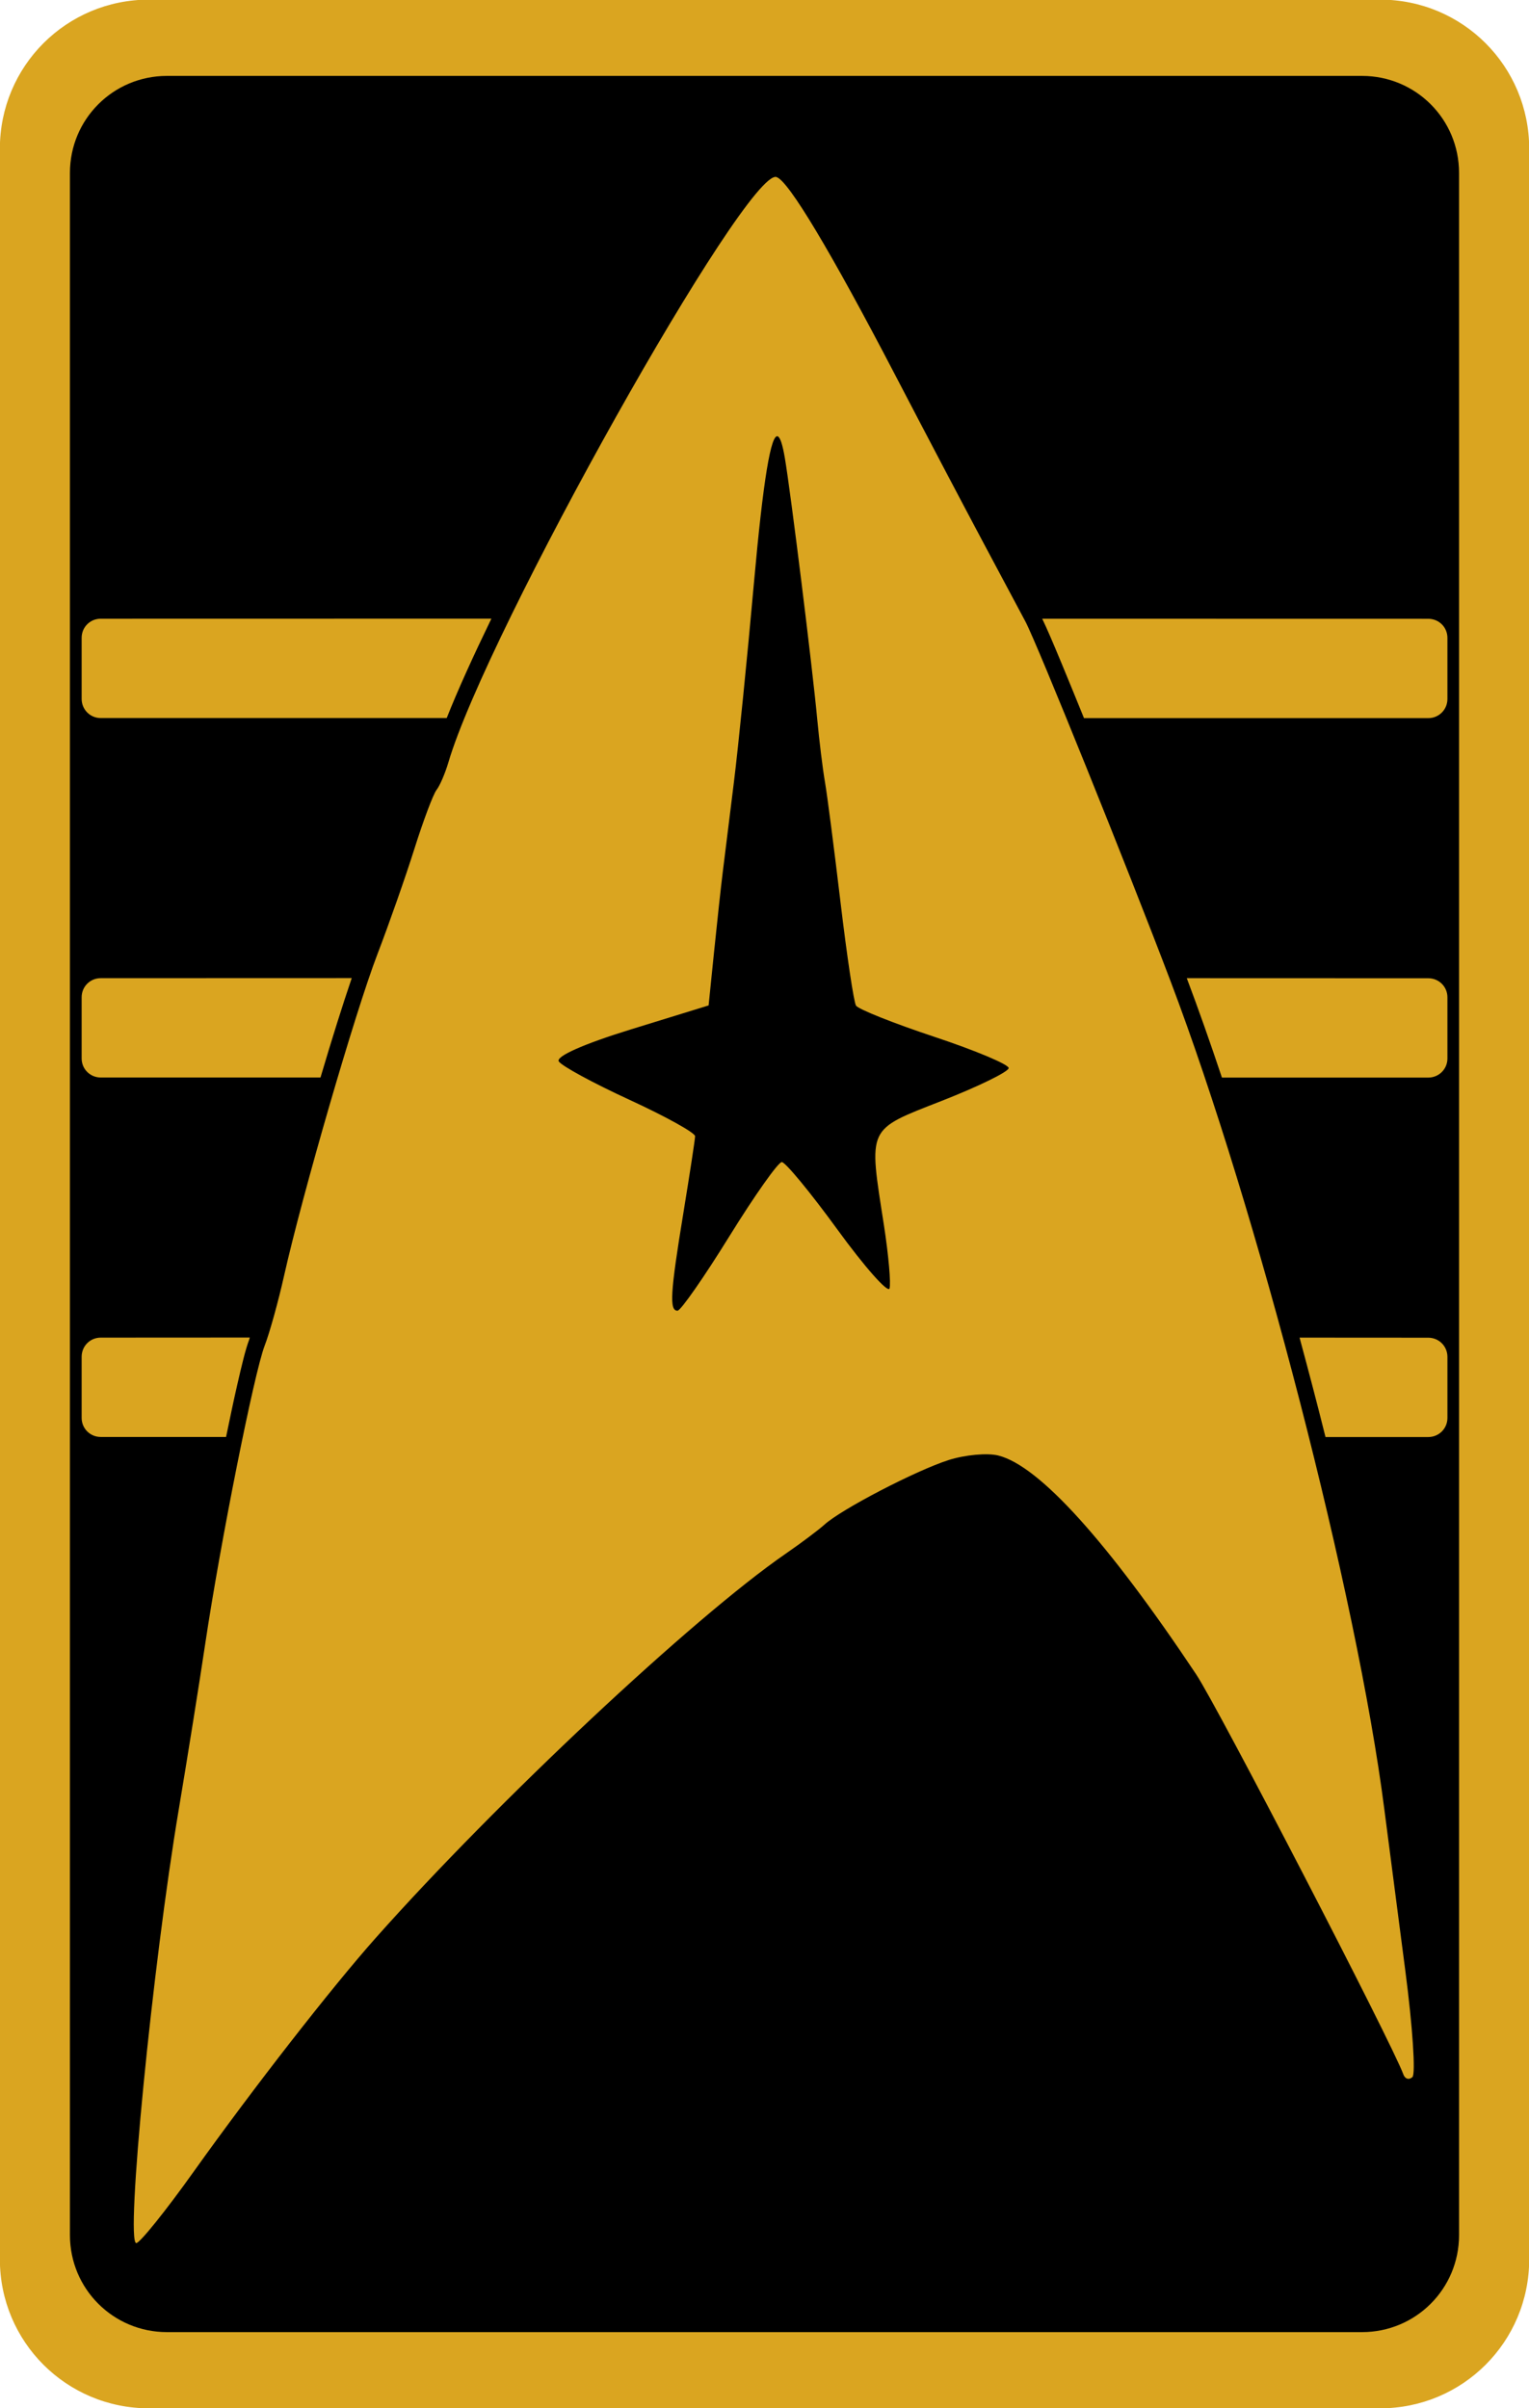
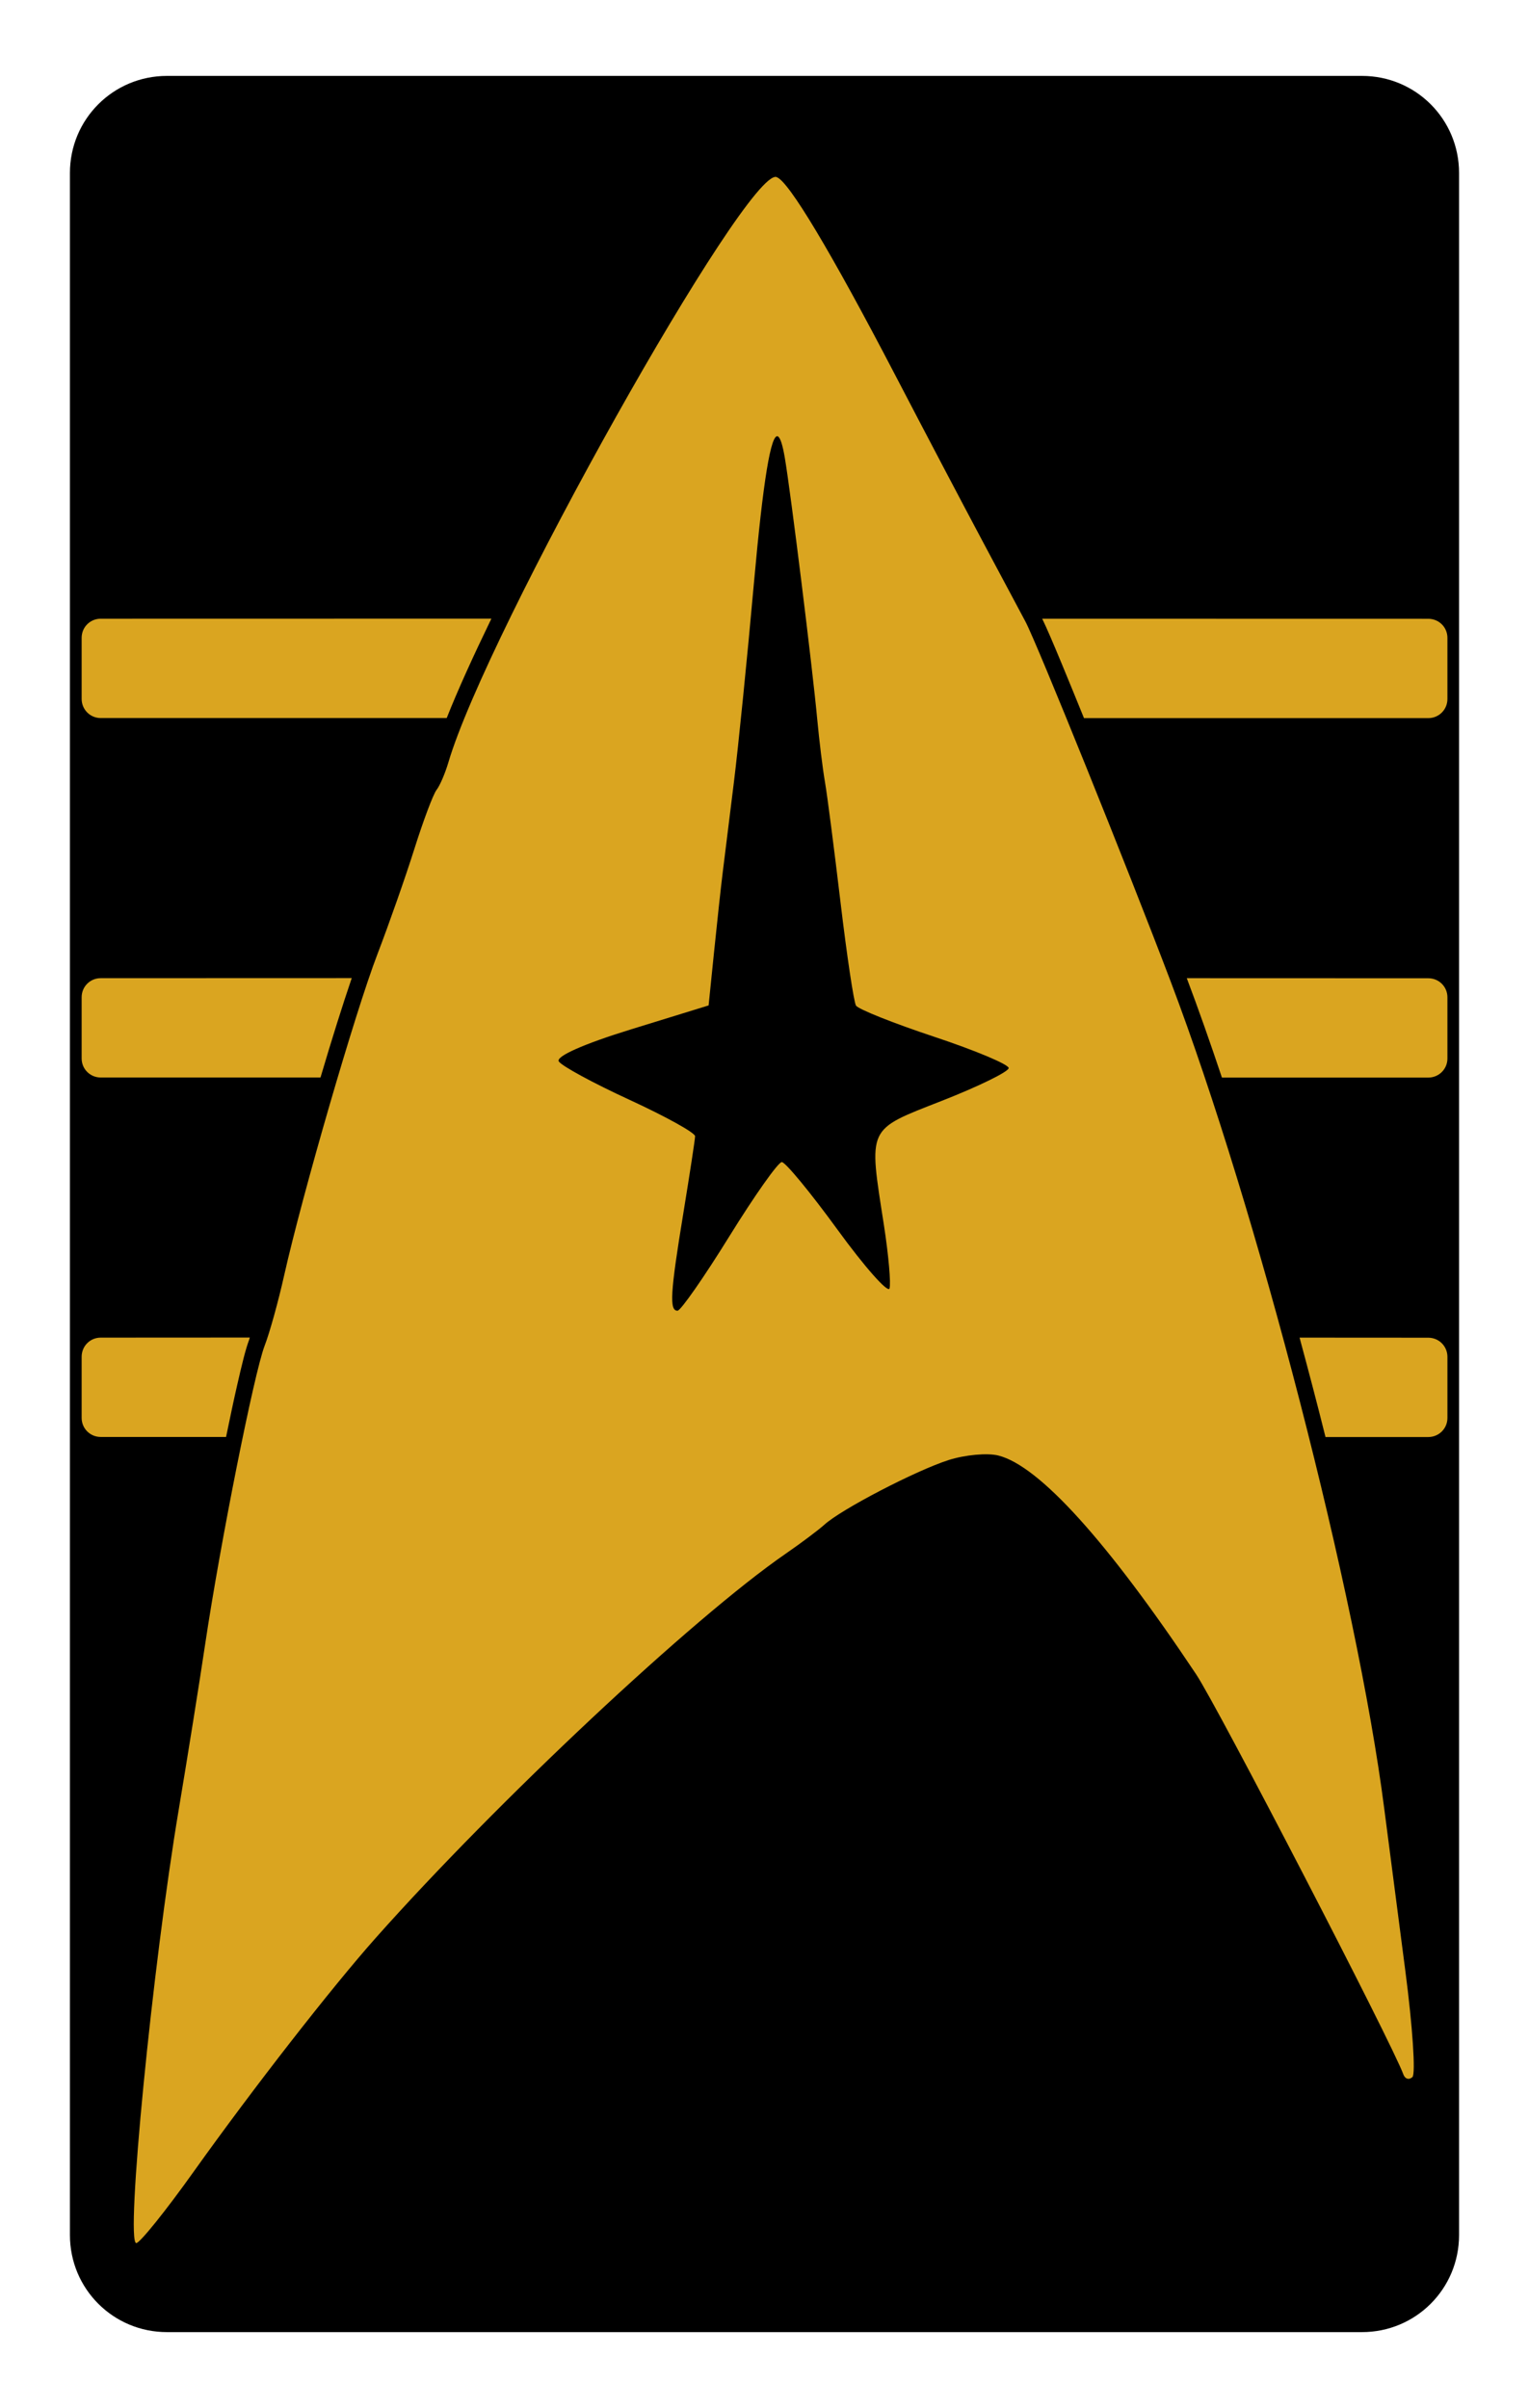
<svg xmlns="http://www.w3.org/2000/svg" width="16.796mm" height="26.458mm" viewBox="0 0 16.796 26.458" version="1.1" id="svg1">
  <defs id="defs1" />
  <g id="layer1" transform="translate(-159.693,-187.668)">
    <g id="g15" transform="matrix(0.858,0,0,0.858,167.441,204.508)">
-       <path style="fill:#daa520;fill-opacity:1;stroke-width:0.347" d="m -7.122,-19.632 c -1.059,0 -1.91,0.852 -1.91,1.911 V 9.303 c 0,1.059 0.852,1.91 1.91,1.91 h 15.76 c 1.059,0 1.91,-0.852 1.91,-1.91 V -17.721 c 0,-1.059 -0.852,-1.911 -1.91,-1.911 z" id="rect1-7" />
      <path style="fill:#000000;fill-opacity:1;stroke-width:0.347" d="m -6.892,-18.655 h 15.299 c 0.689,0 1.243,0.554 1.243,1.243 V 8.994 c 0,0.689 -0.554,1.243 -1.243,1.243 h -15.299 c -0.689,0 -1.243,-0.554 -1.243,-1.243 V -17.412 c 0,-0.689 0.554,-1.243 1.243,-1.243 z" id="path12" />
      <g id="g10-1-8" transform="translate(41.229)">
        <path style="fill:#daa520;fill-opacity:1;stroke-width:0.1" d="m -40.317,-17.36 c -0.377,-0.122 -3.712,5.826 -4.202,7.497 -0.041,0.138 -0.108,0.296 -0.151,0.351 -0.043,0.055 -0.17,0.394 -0.283,0.752 -0.113,0.359 -0.327,0.968 -0.475,1.354 -0.281,0.731 -0.96,3.071 -1.194,4.114 -0.074,0.331 -0.186,0.735 -0.249,0.897 -0.134,0.347 -0.569,2.532 -0.761,3.819 -0.074,0.497 -0.226,1.446 -0.337,2.11 -0.339,2.014 -0.687,5.568 -0.545,5.563 0.046,-0.002 0.378,-0.414 0.736,-0.917 0.764,-1.071 1.764,-2.355 2.331,-2.993 1.549,-1.743 4.063,-4.101 5.244,-4.916 0.2,-0.138 0.425,-0.307 0.5,-0.375 0.214,-0.195 1.167,-0.691 1.588,-0.826 0.21,-0.067 0.497,-0.094 0.638,-0.058 0.522,0.131 1.397,1.099 2.533,2.803 0.276,0.415 2.509,4.727 2.652,5.122 0.021,0.059 0.073,0.074 0.116,0.034 0.043,-0.04 0.002,-0.649 -0.09,-1.354 -0.092,-0.705 -0.214,-1.643 -0.271,-2.085 -0.349,-2.723 -1.626,-7.667 -2.735,-10.593 -0.551,-1.454 -1.71,-4.327 -1.859,-4.607 -0.044,-0.083 -0.285,-0.534 -0.535,-1.003 -0.25,-0.469 -0.761,-1.44 -1.134,-2.157 -0.821,-1.576 -1.363,-2.481 -1.515,-2.53 z" id="rect400-4-8-0-5" />
        <path style="fill:#000000;fill-opacity:1;stroke-width:0.1" d="m -40.298,-14.038 c -0.09,-0.052 -0.191,0.562 -0.308,1.869 -0.086,0.965 -0.202,2.115 -0.257,2.557 -0.055,0.441 -0.119,0.961 -0.143,1.154 -0.024,0.193 -0.074,0.656 -0.112,1.029 l -0.069,0.677 -0.992,0.306 c -0.609,0.188 -0.967,0.347 -0.926,0.411 0.036,0.058 0.443,0.279 0.906,0.492 0.462,0.213 0.84,0.422 0.839,0.466 -0.001,0.044 -0.069,0.486 -0.15,0.983 -0.168,1.021 -0.182,1.255 -0.074,1.251 0.041,-0.002 0.34,-0.431 0.663,-0.953 0.323,-0.522 0.625,-0.95 0.671,-0.95 0.046,0 0.367,0.389 0.713,0.865 0.346,0.476 0.646,0.815 0.666,0.754 0.02,-0.061 -0.012,-0.426 -0.071,-0.809 -0.198,-1.274 -0.225,-1.215 0.745,-1.596 0.469,-0.184 0.852,-0.372 0.852,-0.418 0,-0.046 -0.428,-0.226 -0.952,-0.4 -0.524,-0.174 -0.975,-0.354 -1.003,-0.4 -0.028,-0.045 -0.117,-0.64 -0.198,-1.321 -0.081,-0.681 -0.17,-1.374 -0.199,-1.54 -0.029,-0.166 -0.073,-0.527 -0.099,-0.803 -0.06,-0.65 -0.34,-2.911 -0.415,-3.349 -0.028,-0.165 -0.057,-0.256 -0.087,-0.274 z" id="path9-5-0" />
      </g>
      <path id="rect2-17" style="fill:#daa520;fill-opacity:1;stroke-width:0.345" d="m -7.741,-11.704 c -0.136,0 -0.244,0.109 -0.244,0.244 v 0.783 c 0,0.136 0.109,0.245 0.244,0.245 h 4.43 c 0.142,-0.36 0.342,-0.798 0.572,-1.273 z m 12.054,0 c 0.055,0.113 0.13,0.287 0.254,0.586 0.077,0.185 0.185,0.451 0.281,0.687 h 4.408 c 0.136,0 0.245,-0.109 0.245,-0.245 v -0.783 c 0,-0.136 -0.109,-0.244 -0.245,-0.244 z m -12.054,4.603 c -0.136,0 -0.244,0.109 -0.244,0.244 v 0.784 c 0,0.136 0.109,0.244 0.244,0.244 h 2.814 c 0.148,-0.501 0.283,-0.928 0.4,-1.273 z m 13.905,0 c 0.148,0.392 0.299,0.821 0.45,1.273 h 2.642 c 0.136,0 0.245,-0.109 0.245,-0.244 v -0.784 c 0,-0.136 -0.109,-0.244 -0.245,-0.244 z M -7.741,-2.498 c -0.136,0 -0.244,0.109 -0.244,0.245 V -1.47 c 0,0.136 0.109,0.244 0.244,0.244 h 1.605 c 0.048,-0.23 0.098,-0.473 0.14,-0.654 0.063,-0.277 0.11,-0.471 0.156,-0.592 0.002,-0.005 0.006,-0.021 0.008,-0.027 z m 15.349,0 c 0.115,0.426 0.226,0.848 0.332,1.273 h 1.316 c 0.136,0 0.245,-0.109 0.245,-0.244 v -0.783 c 0,-0.136 -0.109,-0.245 -0.245,-0.245 z" />
    </g>
  </g>
</svg>